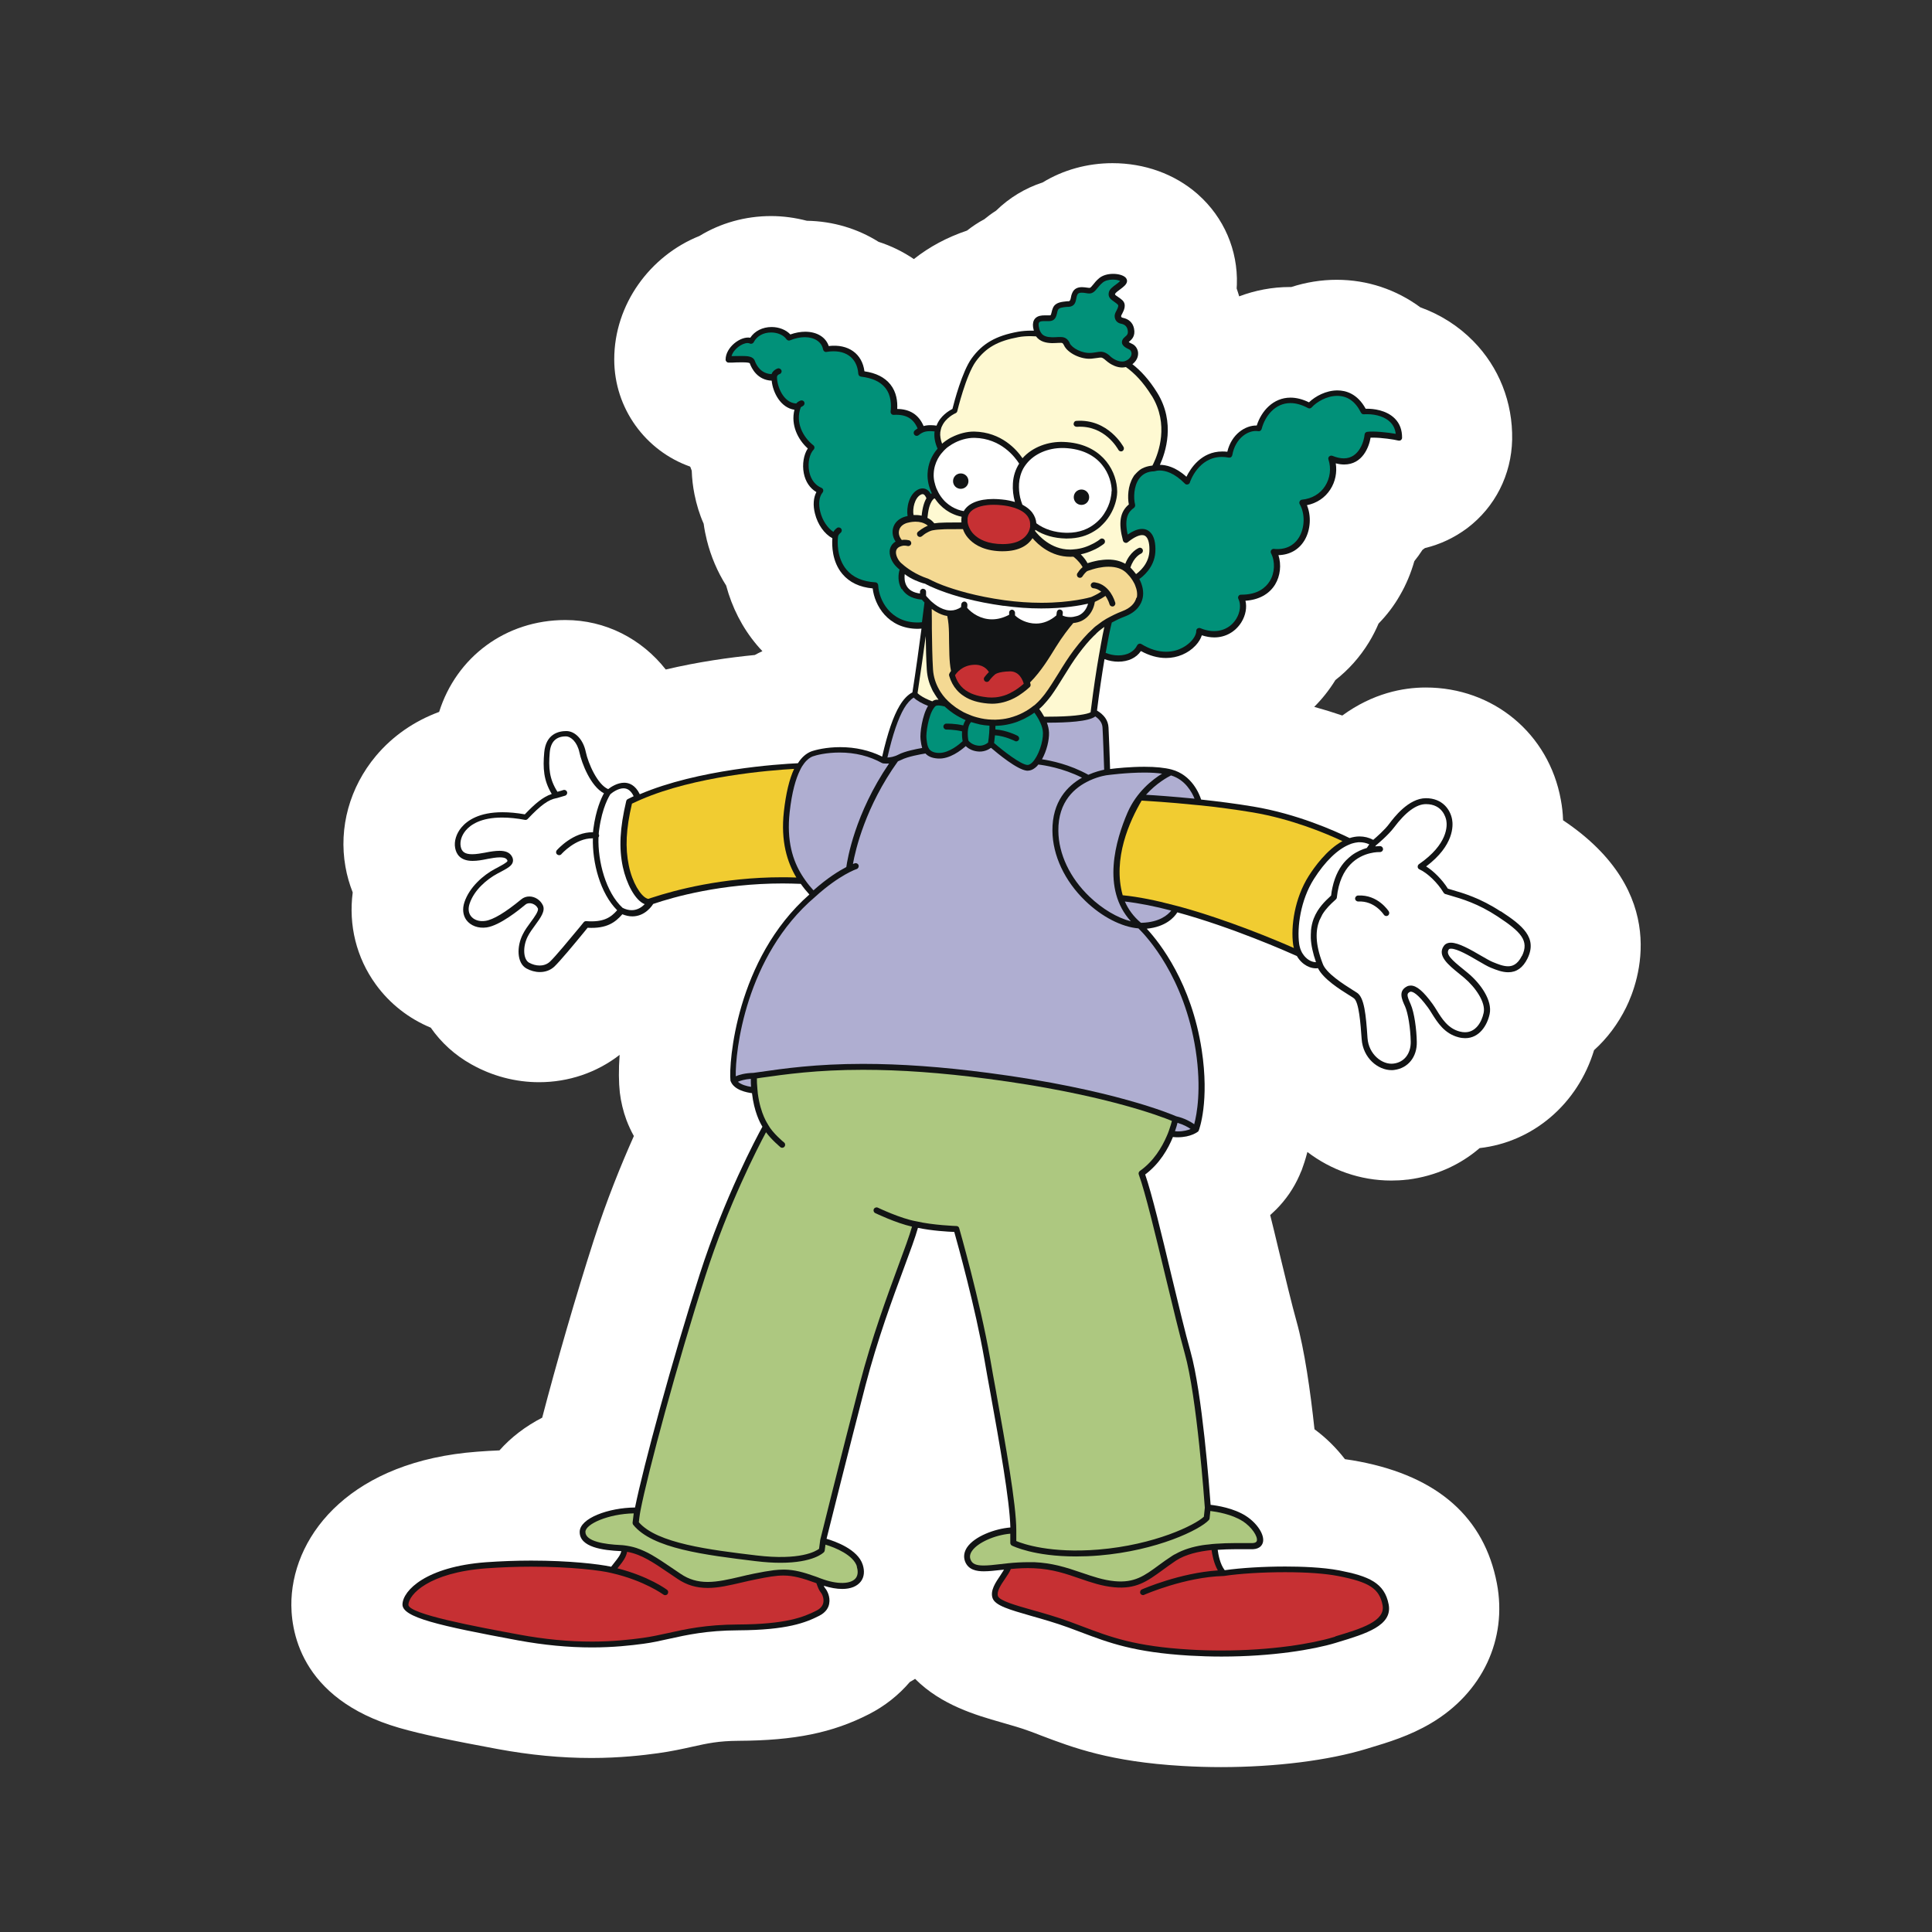
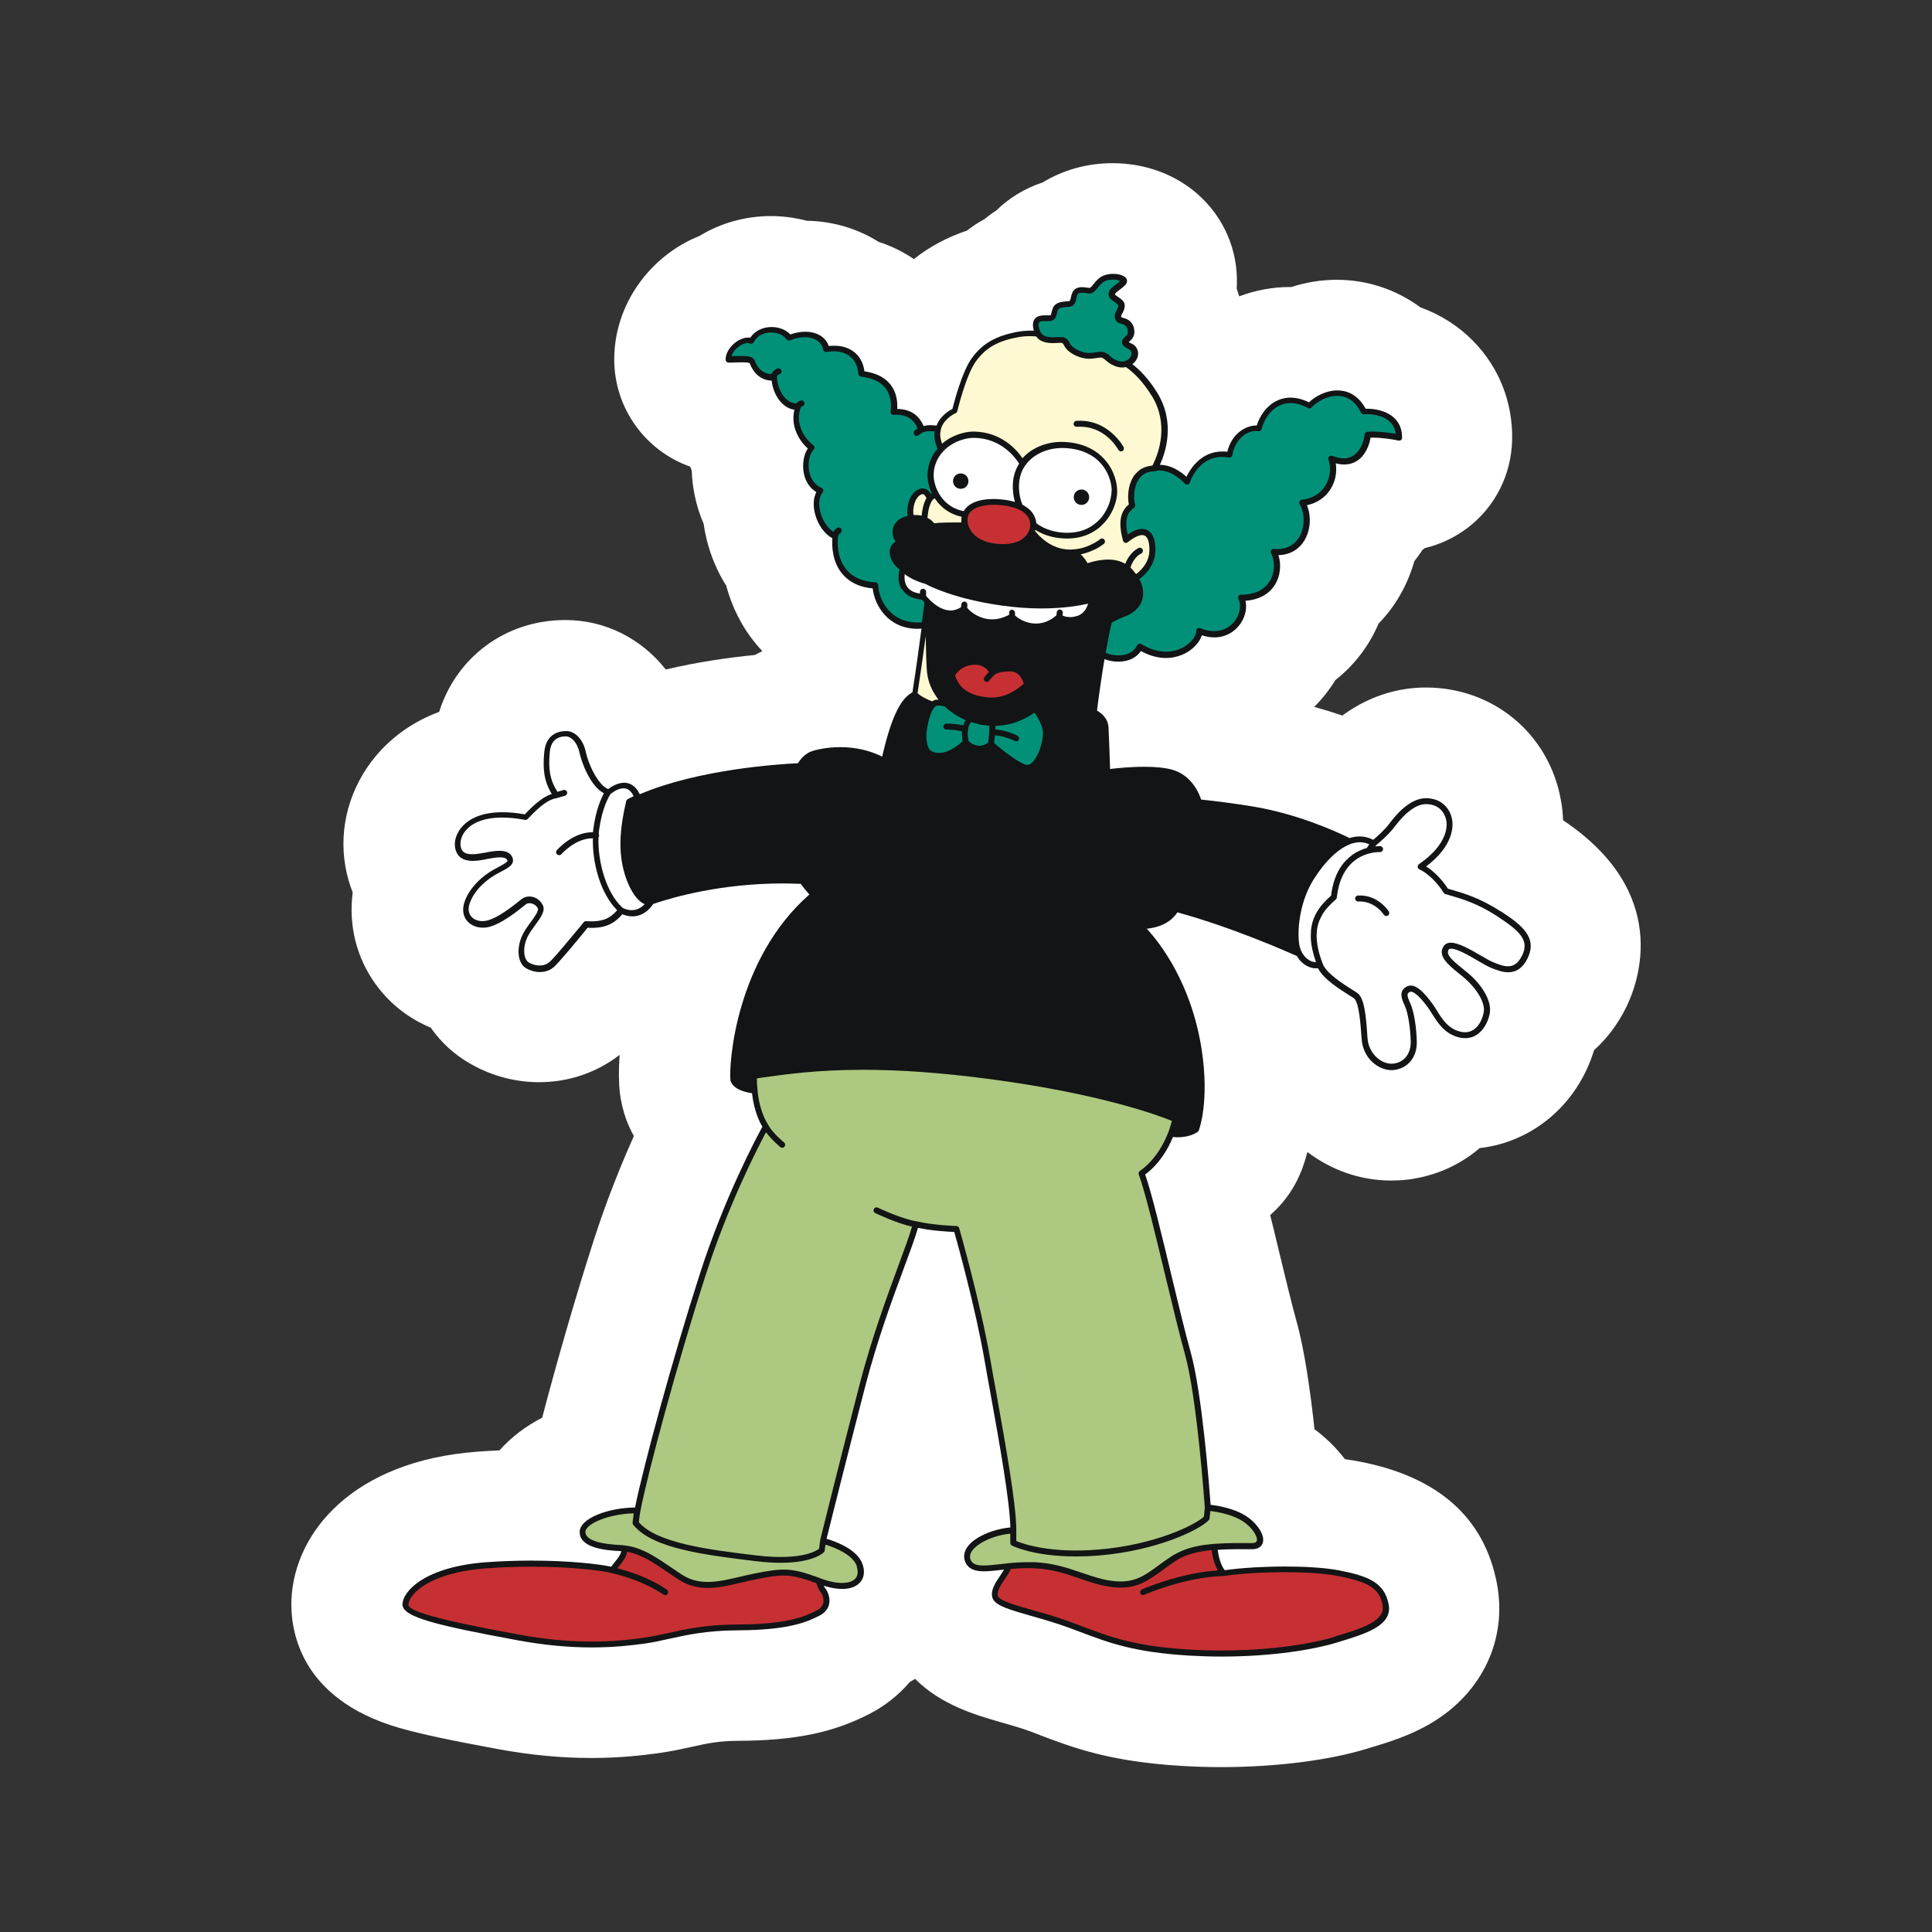
<svg xmlns="http://www.w3.org/2000/svg" id="Vrstva_1" viewBox="0 0 283.46 283.46">
  <rect x="0" y="0" width="283.46" height="283.46" fill="#333333" stroke="none" />
  <defs>
    <style>.cls-1{fill:#f4d993;}.cls-1,.cls-2,.cls-3,.cls-4,.cls-5,.cls-6,.cls-7,.cls-8,.cls-9,.cls-10{stroke-width:0px;}.cls-2{fill:#121415;}.cls-3{fill:#1e1e1c;}.cls-4{fill:#c63033;}.cls-5{fill:#afaed1;}.cls-6{fill:#adc880;}.cls-7{fill:#fff;}.cls-8{fill:#fef9d2;}.cls-9{fill:#f1cc31;}.cls-10{fill:#019179;}</style>
  </defs>
-   <path class="cls-3" d="m179.19,253.19c-1.79,0-3.58-.06-5.33-.16-9.65-.57-14.37-2.36-18.92-4.08-.6-.23-1.13-.43-1.7-.64-1.52-.56-3.19-1.03-4.68-1.46-3.21-.9-7.2-2.03-9.93-4.8-1.17-1.19-2.73-1.79-4.32-1.79-1.12,0-2.23.3-3.24.93-.17.11-.36.21-.54.31-.63.36-1.19.82-1.65,1.36-1.13,1.33-2.52,2.42-4.14,3.25-4.49,2.29-9.09,3.19-16.4,3.24-3.58.01-5.63.47-8.02,1-1.43.31-2.88.64-4.57.87-2,.27-5.12.64-8.93.64-4.11,0-8.26-.4-12.71-1.22-6.36-1.17-10.66-2.03-13.84-2.96-9.73-2.83-11.58-8.49-11.39-12.73.3-7.11,7.11-14.79,21.63-15.86,1.02-.07,2.03-.13,3.06-.17,1.65-.07,3.19-.8,4.29-2.05,1.2-1.35,2.72-2.51,4.51-3.44,1.53-.79,2.66-2.2,3.09-3.87,2.13-8.16,5-18.01,7.47-25.72,1.56-4.85,3.46-9.78,5.64-14.66.79-1.75.7-3.75-.23-5.43-.27-.5-.52-1.03-.72-1.56-.3-.79-.53-1.72-.62-2.56-.11-1.13-.13-2.71,0-4.41.17-2.39-1.07-4.67-3.19-5.8-.9-.49-1.89-.72-2.88-.72-1.32,0-2.63.43-3.72,1.27-2.32,1.79-5.11,2.73-8.1,2.73-2.42,0-4.82-.63-6.96-1.83-1.57-.89-2.91-2.09-3.95-3.58-.66-.94-1.57-1.67-2.63-2.12-2.2-.92-4.09-2.4-5.47-4.29-1.92-2.63-2.72-5.87-2.29-9.15.14-1.03,0-2.09-.39-3.06-.33-.82-.57-1.69-.73-2.58-.7-3.97.46-8.07,3.16-11.31,1.76-2.09,4.01-3.65,6.7-4.64,1.78-.64,3.13-2.09,3.71-3.88,1.76-5.61,6.76-9.23,12.73-9.23,3.85,0,7.49,1.8,9.95,4.94,1.17,1.49,2.95,2.32,4.78,2.32.46,0,.93-.06,1.4-.16,3.78-.89,7.9-1.56,12.25-1.99.82-.09,1.6-.33,2.32-.72.24-.14.5-.26.76-.39,1.78-.83,3.05-2.45,3.42-4.38.37-1.92-.21-3.91-1.56-5.33-.2-.21-.42-.44-.6-.67-1.53-1.82-2.63-3.95-3.26-6.34-.16-.6-.4-1.16-.73-1.69-.94-1.49-1.65-3.13-2.08-4.88-.14-.59-.26-1.17-.34-1.78-.07-.56-.23-1.1-.44-1.6-.43-.97-.74-2.02-.96-3.06-.16-.83-.26-1.66-.29-2.51-.03-.67-.16-1.35-.4-1.98l-.14-.37c-.2-.57-.49-1.12-.86-1.6,0-.01-.07-.1-.09-.11-.72-.94-1.72-1.67-2.83-2.08-4.22-1.5-7.06-5.51-7.06-9.98,0-5.38,3.48-10.38,8.66-12.45.31-.13.62-.27.9-.44,2.19-1.33,4.72-2.03,7.34-2.03,1.26,0,2.49.16,3.69.47.47.13.97.2,1.46.2,2.65.04,5.2.79,7.39,2.16.43.27.89.49,1.36.63,1.3.42,2.53,1.02,3.65,1.78,1.03.7,2.23,1.04,3.42,1.04,1.35,0,2.69-.44,3.79-1.33,1.72-1.37,3.66-2.42,5.94-3.18.66-.21,1.29-.56,1.83-.99.52-.42,1.07-.77,1.65-1.09.36-.19.69-.42,1-.67.34-.29.73-.56,1.12-.82.36-.23.69-.49.99-.79,1.25-1.22,2.79-2.15,4.47-2.71.44-.14.87-.34,1.27-.59,2.08-1.27,4.52-1.95,7.09-1.95,3.22,0,6.21,1.06,8.43,3.01,2.51,2.22,3.84,5.31,3.72,8.55v.34c-.07.84.04,1.7.34,2.51.09.24.17.5.24.76.47,1.63,1.62,2.99,3.13,3.75.84.42,1.78.63,2.71.63.74,0,1.47-.13,2.18-.4,1.69-.64,3.45-.97,5.25-.97h.21c.63,0,1.26-.1,1.86-.29,1.57-.5,3.19-.76,4.8-.76,3.15,0,6.14.97,8.63,2.83.47.36,1,.63,1.56.83,2.12.77,3.97,1.95,5.48,3.49,2.62,2.66,4.02,6.26,3.97,10.09-.07,3.26-1.59,6.27-4.18,8.25-1.16.87-2.53,1.52-3.95,1.86-.83.2-1.6.57-2.28,1.09l-.2.14c-.62.44-1.15,1-1.56,1.63-.27.42-.56.8-.86,1.19-.5.63-.87,1.36-1.09,2.13-.36,1.27-.87,2.51-1.53,3.64-.62,1.07-1.36,2.05-2.22,2.92-.53.54-.96,1.19-1.26,1.88-.29.67-.62,1.32-.99,1.93-.93,1.53-2.12,2.86-3.51,3.95-.56.44-1.03.97-1.42,1.57-.66,1.07-1.4,2-2.23,2.83-1.53,1.53-2.15,3.76-1.59,5.85s2.18,3.75,4.27,4.32c1.25.34,2.51.73,3.76,1.16.64.21,1.32.33,1.98.33,1.27,0,2.52-.4,3.58-1.16,2.69-1.96,5.61-2.95,8.67-2.95,6.91,0,12.6,4.71,13.83,11.45.13.7.2,1.42.23,2.1.07,1.96,1.07,3.76,2.71,4.85,11.08,7.39,9.28,15.53,7.21,19.73-.86,1.73-1.96,3.22-3.31,4.42-.83.74-1.43,1.69-1.76,2.76-1.69,5.53-6.26,9.49-11.65,10.11-1.22.14-2.36.63-3.28,1.43-2.03,1.75-4.57,2.85-7.31,3.21-.63.07-1.17.1-1.7.1-3.11,0-6.08-1.02-8.59-2.95-1.07-.83-2.38-1.26-3.69-1.26-.67,0-1.35.11-1.99.33-1.93.67-3.39,2.26-3.91,4.24-.24.93-.47,1.59-.62,1.99-.06.14-.13.31-.2.47-.54,1.22-1.27,2.29-2.2,3.22l-.26.24-.3.27c-1.7,1.49-2.43,3.81-1.9,6.01.37,1.53.77,3.21,1.2,5,1.05,4.34,2,8.35,2.71,10.84.9,3.18,1.75,8.3,2.45,14.82.19,1.69,1.06,3.22,2.42,4.22,1.26.93,2.35,2.02,3.28,3.22.97,1.27,2.42,2.12,4.02,2.33.64.09,1.26.19,1.85.3,11.9,2.29,14.42,8.53,15.27,13.03,1.1,5.71-1.43,10.99-6.79,14.14-2.49,1.46-5.18,2.28-7.79,3.06l-.3.09c-5.07,1.53-12.22,2.42-19.63,2.42v.07Z" />
  <path class="cls-7" d="m229.33,120.32c-.03-.99-.14-1.99-.33-2.99-1.76-9.69-9.91-16.46-19.81-16.46-3.35,0-7.76.84-12.25,4.11-1.29-.44-2.68-.87-4.12-1.27,1.16-1.16,2.19-2.45,3.08-3.89,0,0,0-.03.01-.03,1.95-1.52,3.62-3.39,4.95-5.57.53-.87,1-1.79,1.4-2.73,1.19-1.22,2.25-2.59,3.12-4.12.93-1.59,1.63-3.29,2.13-5.04.42-.53.82-1.07,1.19-1.65.13-.09.24-.19.37-.27,2.22-.53,4.34-1.53,6.21-2.93,4.08-3.09,6.47-7.82,6.58-12.98.1-5.48-1.93-10.62-5.71-14.46-2.18-2.22-4.82-3.89-7.76-4.95-3.51-2.59-7.74-4.04-12.27-4.04-2.25,0-4.49.36-6.66,1.06h-.21c-2.59,0-5.11.49-7.44,1.37-.11-.39-.24-.77-.37-1.16,0-.19.03-.37.03-.56.17-5.04-1.9-9.86-5.7-13.23-.04-.03-.09-.07-.11-.1-3.34-2.91-7.74-4.49-12.44-4.49-3.68,0-7.24.99-10.25,2.83-2.58.84-4.91,2.26-6.83,4.14-.63.4-1.2.82-1.73,1.26-.89.47-1.73,1.03-2.53,1.66-2.93.99-5.53,2.38-7.8,4.18-1.57-1.07-3.32-1.93-5.18-2.53-3.05-1.92-6.67-3.03-10.52-3.09-1.69-.44-3.46-.69-5.25-.69-3.79,0-7.42,1.03-10.51,2.92-7.23,2.89-12.5,10.02-12.5,18.11,0,7.24,4.64,13.43,11.11,15.72.03.03.04.06.07.09.06.17.13.34.19.52.04,1.16.17,2.32.4,3.46.3,1.5.74,2.95,1.35,4.32.11.82.27,1.62.47,2.43.6,2.39,1.56,4.64,2.83,6.64.86,3.21,2.36,6.17,4.48,8.69.27.33.56.64.84.94-.37.17-.76.36-1.12.56-3.66.36-8.29,1-13.06,2.13-3.55-4.51-8.85-7.26-14.73-7.26-8.78,0-15.99,5.45-18.52,13.48-3.65,1.35-6.8,3.52-9.26,6.44-3.87,4.61-5.5,10.54-4.49,16.26.23,1.33.6,2.59,1.07,3.79-.63,4.8.54,9.58,3.39,13.5,2.05,2.83,4.85,5.01,8.06,6.34,1.52,2.18,3.52,4.02,5.96,5.38,3.05,1.72,6.48,2.62,9.93,2.62,4.32,0,8.46-1.4,11.82-4.01-.16,2.19-.13,4.07.03,5.54.16,1.33.5,2.76.97,4.02.31.82.67,1.6,1.09,2.35-1.86,4.17-3.99,9.4-5.88,15.27-2.61,8.1-5.5,18.11-7.57,26.05-2.46,1.27-4.58,2.89-6.27,4.8-1.09.04-2.18.11-3.25.19-18.25,1.36-26.84,11.85-27.27,21.69-.17,4.22,1.02,14.53,15.78,18.82,3.42.99,7.87,1.89,14.43,3.11,4.82.89,9.35,1.32,13.81,1.32,4.19,0,7.59-.4,9.76-.7,1.95-.27,3.59-.63,5.07-.96,2.2-.49,3.81-.84,6.73-.86,8.25-.04,13.79-1.17,19.12-3.89,2.36-1.2,4.39-2.82,6.03-4.74.26-.14.52-.3.77-.46,3.87,3.89,9.05,5.35,12.6,6.37,1.45.42,2.93.83,4.24,1.32.54.2,1.06.39,1.63.62,4.75,1.8,10.15,3.85,20.73,4.47,1.88.11,3.78.17,5.68.17,7.97,0,15.76-.97,21.39-2.69l.29-.09c2.81-.84,6-1.8,9.12-3.65,7.54-4.45,11.25-12.33,9.68-20.54-1.85-9.63-8.62-15.63-20.11-17.85-.69-.13-1.42-.26-2.18-.36-1.25-1.62-2.73-3.11-4.47-4.39-.6-5.61-1.47-11.67-2.63-15.82-.67-2.39-1.62-6.33-2.65-10.59-.43-1.8-.83-3.48-1.22-5.02.16-.13.3-.27.46-.42.13-.13.26-.24.39-.37,1.46-1.46,2.62-3.15,3.45-5.04.11-.26.21-.52.33-.77.23-.62.53-1.5.83-2.65,3.45,2.63,7.72,4.19,12.3,4.19.77,0,1.55-.04,2.3-.13.06,0,.11,0,.16-.01,4.05-.52,7.66-2.16,10.51-4.62,7.84-.89,14.39-6.47,16.79-14.37,1.89-1.7,3.49-3.81,4.71-6.28,1.85-3.76,6.63-16.85-9.29-27.47h.04Z" />
  <path class="cls-2" d="m220.17,133.72c-2.98-1.95-5.41-2.66-7.2-3.18-.19-.06-.37-.11-.54-.16-.82-1.3-2.05-2.55-3.19-3.26,4.12-3.09,3.97-6.03,3.81-6.89-.26-1.45-1.42-3.12-3.84-3.12-2.56,0-4.71,2.86-5.41,3.79-.64.86-1.82,1.89-2.32,2.32-.64-.34-1.32-.5-2.02-.5-.49,0-.97.09-1.45.24-2.09-1.03-7.7-3.55-14.11-4.62-2.61-.44-5.27-.77-7.67-1.03-.26-.8-1.35-3.61-4.34-4.41-.99-.26-2.32-.4-3.97-.4-2.08,0-4.14.21-5.05.33-.04-1.35-.17-5.08-.23-6.1-.06-1.03-.62-1.83-1.69-2.48.33-2.65.72-5.28,1.1-7.54.66.24,1.35.37,2.02.37,1.46,0,2.65-.56,3.32-1.56,1.23.67,2.46,1.02,3.68,1.02,1.67,0,3.25-.67,4.34-1.83.46-.49.77-1.02.92-1.5.63.2,1.23.31,1.83.31h0c1.65,0,3.09-.82,3.97-2.22.63-1.02.84-2.19.6-3.16,1.95-.13,3.48-.96,4.35-2.38.77-1.26.94-2.91.49-4.31,1.67-.04,3.03-.82,3.85-2.22.87-1.5.99-3.52.33-5.11,1.46-.3,2.66-1.1,3.44-2.32.73-1.13,1-2.51.79-3.82.43.11.84.17,1.23.17,2.69,0,3.65-2.56,3.88-3.94h.37c1.25,0,3.03.26,3.71.43.13.03.27,0,.37-.07.1-.09.17-.2.17-.34.01-1.13-.33-2.08-1.05-2.81-1.29-1.3-3.26-1.45-4.05-1.45h-.24c-1.22-2.22-2.91-2.69-4.15-2.69-1.65,0-3.22.84-4.17,1.75-.93-.46-1.85-.69-2.71-.69-2.56,0-4.29,2-4.95,4.09-1.67-.04-3.71,1.27-4.32,3.85-.24-.03-.5-.04-.73-.04-3.11,0-4.68,2.52-5.27,3.71-1.59-1.45-3.02-1.75-3.89-1.75.8-1.75,2.33-6.18-.4-10.59-1.2-1.93-2.43-3.24-3.64-4.18.03-.03.07-.04.1-.07.74-.64.77-1.33.73-1.69-.07-.53-.4-.99-.83-1.2-.11-.06-.42-.19-.53-.29.03-.03.07-.07.11-.1.31-.27.9-.76.66-1.89-.17-.83-.76-1.39-1.63-1.56-.21-.04-.26-.13-.26-.27,0-.06.1-.24.17-.36.24-.47.69-1.35-.03-1.99-.23-.2-.46-.36-.63-.47-.43-.29-.43-.31-.39-.44.06-.14.47-.46.73-.64.53-.4.99-.74,1.02-1.22,0-.21-.09-.4-.26-.56-.36-.31-1.03-.5-1.78-.5-.83,0-1.57.23-2.06.64-.39.33-.66.66-.87.93-.24.3-.4.49-.54.49-.11,0-.23-.03-.37-.04-.23-.03-.49-.07-.74-.07-.67,0-1.13.26-1.37.74-.17.33-.23.64-.27.89q-.09.43-.3.44h-.23c-.8.09-1.72.14-2.08.97-.1.23-.16.44-.2.64-.11.46-.13.46-.3.46h-.73c-.42,0-1.02.04-1.4.47-.26.3-.36.73-.29,1.26.03.19.07.36.11.52-.13,0-.26-.01-.39-.01-.69,0-1.33.06-1.92.16-3.25.59-5.22,1.72-6.81,3.91-1.39,1.92-2.56,6.38-2.82,7.42-.5.26-1.78,1-2.32,2.42v.03c-.27-.04-.57-.07-.89-.07-.37,0-.72.04-1.02.13-.7-1.65-2-2.49-3.87-2.51.06-1.09-.1-2.46-1-3.59-.82-1.03-2.1-1.69-3.81-1.93-.33-2.58-2.36-4.05-5.24-3.71-.43-1.3-1.73-2.1-3.45-2.1-.7,0-1.45.14-2.18.4-.62-.67-1.65-1.09-2.75-1.09-1.33,0-2.49.59-3.13,1.57-1.45-.26-3.62,1.42-3.62,3.21,0,.24.2.44.44.44.42,0,.82,0,1.19-.03.31,0,.6-.01.86-.01.84,0,1.02.1,1.05.13.27.76,1.13,2.48,3.22,2.56.17,1.76,1.33,3.98,3.34,4.27-.56,2.23.5,4.37,1.96,5.68-.6.89-.84,2.32-.59,3.62.24,1.25.9,2.22,1.85,2.78-.44.83-.52,1.95-.21,3.15.4,1.62,1.39,2.99,2.55,3.62-.07,1.04-.06,3.42,1.47,5.24,1.03,1.23,2.53,1.95,4.45,2.12.27,2.43,2.2,5.93,6.63,5.93h0c.17,0,.34-.03.53-.03-.34,2.59-.8,6-1.33,9.35-.7.37-1.32,1.02-1.88,1.96-.93,1.55-1.76,3.99-2.56,7.47-1.85-.92-3.92-1.39-6.16-1.39-2.02,0-3.62.4-4.25.63-.74.29-1.4.86-1.95,1.73-2.86.13-14.64.9-23.2,4.55-.66-1.37-1.59-1.69-2.29-1.69-1.02,0-1.95.63-2.35.94-1.57-.66-2.93-3.78-3.28-5.44-.37-1.82-1.56-3.08-2.86-3.08-1.1,0-2.99.4-3.24,3.12-.21,2.33-.1,4.12,1.1,6.11-1.29.43-2.48,1.45-3.95,2.99-1.17-.21-2.28-.31-3.28-.31-3.42,0-5.15,1.2-6.01,2.22-.76.9-1.12,2.05-.93,3.03.16.86.72,1.89,2.56,1.89.7,0,1.42-.13,2.05-.26l.14-.03c.6-.11,1.27-.23,1.82-.23.82,0,.97.26,1.03.34s.09.16.07.2c-.06.21-.8.6-1.57,1.02l-.27.14c-1.67.89-3.74,2.65-4.48,4.91-.31.96-.21,1.88.29,2.58.62.84,1.75,1.27,2.99,1.09,1.96-.3,4.77-2.59,5.7-3.36.53-.43,1.49-.1,1.8.56.17.36-.5,1.29-1.05,2.03-.42.57-.86,1.17-1.16,1.79-.9,1.76-.9,4.19.53,5,.62.34,1.3.53,1.98.53.82,0,1.53-.27,2.09-.77.84-.79,2.96-3.34,4.49-5.21l.42-.52c2.85.16,4.08-.82,5.1-1.98.5.2.99.31,1.46.31,1.85,0,2.88-1.52,3.06-1.82,2.98-1.02,10.02-3.01,19.01-3.01.89,0,1.78.03,2.65.06.42.59.84,1.1,1.26,1.56-10.79,9.48-11.84,24.82-11.58,27.28,0,.04,0,.07.03.11.5,1.33,2.43,1.67,3.13,1.76.31,2.72,1.17,4.34,1.53,4.92-.84,1.53-5.57,10.36-9.2,21.66-4.05,12.58-8.27,28.2-9.49,34.21-3.85.03-8.12,1.56-8.12,3.59,0,2.26,3.44,2.69,6.01,2.81h.1c-.13.57-.52,1.06-.99,1.65-.17.2-.34.42-.5.64-1.79-.39-6.1-.9-11.74-.9-2.23,0-4.47.09-6.63.24-8.76.66-12.17,4.12-12.25,6.16-.09,1.93,5.37,3.15,16.93,5.3,3.84.7,7.39,1.04,10.88,1.04,3.15,0,5.7-.29,7.56-.54,1.29-.17,2.48-.44,3.74-.72,2.59-.57,5.51-1.23,10.16-1.25,7.16-.04,9.88-1.12,11.87-2.13,1.05-.53,1.39-1.27,1.47-1.8.19-1-.33-1.95-.6-2.25-.06-.06-.13-.19-.2-.36.99.31,1.89.47,2.71.47,1.26,0,2.2-.39,2.75-1.12.47-.64.56-1.49.26-2.43-.72-2.28-4.09-3.45-5.31-3.81.56-2.23,3.24-12.98,5.71-22.5,1.75-6.71,3.99-12.78,5.64-17.22.92-2.48,1.66-4.47,2.06-5.9,2.02.43,4.45.57,5.33.6.5,1.78,3.08,11.04,4.42,18.71.27,1.57.57,3.25.89,4.97,1.33,7.37,2.82,15.7,2.92,19.68-2.32.19-5.28,1.32-6.36,2.93-.44.67-.54,1.37-.29,2.05.49,1.27,1.73,1.45,2.76,1.45.73,0,1.56-.09,2.52-.2.14-.01.29-.03.44-.04-.16.26-.34.54-.53.83-.72,1.06-1.53,2.25-1.15,3.35.39,1.1,2.49,1.69,5.68,2.61,1.67.47,3.58,1.02,5.45,1.7.62.23,1.2.46,1.79.67,4.21,1.59,7.83,2.96,15.95,3.45,1.56.09,3.15.14,4.72.14,7.46,0,13.51-1.03,16.69-1.99l.29-.09c4.19-1.26,8.15-2.46,7.54-5.58-.6-3.15-2.91-4.14-7.24-4.98-2.46-.47-5.67-.57-7.93-.57-3.21,0-6.5.2-8.88.54-.69-.89-.94-2.29-1.03-2.99.87-.06,1.75-.09,2.55-.09h2.63c1.05-.06,1.35-.64,1.45-.99.29-1.07-.79-2.78-2.46-3.87-1.8-1.17-4.27-1.55-5.21-1.65-.19-2.52-1.23-16.39-2.95-22.49-.77-2.73-1.76-6.86-2.81-11.22-1.4-5.87-2.86-11.94-3.84-14.76,2.13-1.59,3.38-3.79,4.07-5.5.24.03.47.04.7.04,1.96,0,2.93-.8,2.98-.83h.01s.07-.1.1-.16h0c.07-.17,1.59-4.28.43-11.85-1.5-9.76-6.11-15.65-8.06-17.76,2.78-.27,4.02-1.65,4.49-2.4,8.06,2.2,16.18,5.8,17.54,6.41.74,1.3,2.05,1.93,3.09,1.78.79,1.6,3.24,3.13,4.6,3.98.27.17.5.31.66.43.77.53.99,3.81,1.15,5.98.19,2.82,2.42,4.57,4.38,4.57.14,0,.27,0,.42-.03,2-.26,3.34-1.9,3.29-4.11-.03-1.83-.36-4.31-.9-5.53-.6-1.33-.57-1.56-.13-1.8.04-.03.1-.04.16-.04.3,0,1.02.3,2.49,2.3.2.27.39.57.59.9.83,1.32,1.85,2.96,3.92,3.49.33.09.66.13.97.13,2.1,0,3.25-1.92,3.59-3.55.42-1.96-1.29-4.42-3.16-5.98-.24-.2-.49-.4-.73-.6-1.65-1.33-2.61-2.19-2.1-2.89.01-.03.07-.11.33-.11.9,0,2.68,1.03,3.97,1.79.73.43,1.37.8,1.83.99l.1.04c.74.3,1.6.64,2.49.64,1.22,0,2.16-.67,2.82-2.02,1.5-3.06-.77-4.87-3.89-6.91l-.06-.04Z" />
-   <path class="cls-5" d="m175.22,164.95c-.52-.37-1.42-.89-2.65-1.17-.59-.26-9.36-3.99-27.58-6.37-6.8-.89-12.83-1.32-18.39-1.32-6.87,0-11.64.69-15.13,1.19l-.93.13c-1.23.03-2.08.27-2.59.5-.09-3.52,1.39-17.61,11.65-26.33h0c3.54-3.22,6.06-4.07,6.08-4.07.23-.07.36-.33.29-.56-.07-.23-.31-.36-.54-.29-.01,0-.11.04-.29.1.37-2.06,1.83-8.42,6.6-15.06.16-.06.31-.13.49-.21.94-.49,2.85-.83,3.55-.94.36.4.93.69,1.86.74,1.7.1,3.35-1.2,4.05-1.82.31.29.84.66,1.65.77.93.14,1.66-.23,2.06-.52.96.82,3.84,3.21,5.25,3.35h.13c.47,0,.94-.23,1.39-.69.06-.06.11-.14.17-.21.79.09,3.58.5,6.41,1.93-2.12,1.2-4.38,3.48-4.34,7.79.03,3.61,1.79,7.36,4.82,10.28,2.43,2.35,5.35,3.84,7.8,4.04,1.27,1.25,6.74,7.14,8.4,17.89.87,5.71.16,9.43-.21,10.81v.03Zm-7.83-29.56h.16c2.58-.09,3.79-1.15,4.29-1.79-2.35-.62-4.68-1.09-6.8-1.33.5,1.15,1.26,2.2,2.35,3.12Zm-32.09-25.64c-.11-.36-.17-.74-.21-1.06l-.03-.24c-.11-.83.24-3.49,1.1-4.88-.9-.36-1.63-.76-2.1-1.22-.5.31-.96.82-1.4,1.55-.87,1.47-1.69,3.85-2.46,7.24.4-.01.99-.1,1.62-.43.93-.49,2.61-.82,3.49-.97h0Zm24.41,3.91c.96-.42,1.82-.63,2.29-.73-.04-1.23-.17-5.15-.24-6.17-.03-.46-.2-1.06-1.06-1.65-.94.76-4.24.92-6.84.92h-.26c.17.46.29.94.31,1.45.04,1.1-.34,2.69-1.03,3.92,1.27.19,4.05.74,6.81,2.28h.01Zm12.68,52.31c.13,0,.26.03.39.03.89,0,1.52-.19,1.9-.36-.4-.29-1.05-.64-1.92-.9-.07.3-.19.72-.37,1.23h0Zm-4.24-49.36c1.3.07,3.92.26,7.11.57-.37-.92-1.35-2.78-3.45-3.41-.49.24-2.15,1.15-3.66,2.83Zm-59.88,42.11c.49.43,1.33.66,1.92.74-.03-.37-.03-.76-.03-1.17-.89.06-1.52.26-1.88.42h-.01Zm51.56-44.18c-2.08.96-4.6,3.01-4.55,7.37.03,3.38,1.69,6.9,4.57,9.65,1.88,1.8,4.09,3.11,6.07,3.61-4.34-4.74-2.23-11.91-.49-15.95,1.32-3.03,3.66-4.85,5.07-5.71-.73-.1-1.57-.16-2.56-.16-2.71,0-5.38.37-5.41.37h0c-.11,0-1.25.16-2.58.76-.03.01-.06.03-.09.04h-.03Zm-41.91,14.27c.09.13.17.26.27.39.37.53.77,1,1.16,1.43,2.06-1.83,3.75-2.86,4.82-3.42.16-1.13,1.25-7.82,6.27-15.19-.16.01-.3.01-.42.01-.27,0-.43-.03-.46-.03-.04,0-.07-.03-.1-.04h-.04c-1.85-1.03-3.95-1.55-6.24-1.55-1.9,0-3.41.37-3.95.57-.34.13-.8.43-1.26,1.04-.1.13-.2.27-.3.43-.1.17-.21.37-.31.59-.6,1.22-1.17,3.13-1.5,6.11-.47,4.22.46,7.11,1.78,9.23.09.14.17.27.27.42h.01Z" />
  <path class="cls-8" d="m135.93,73.12c-.09-.23-.29-.62-.56-.62-.09,0-.2.03-.31.1-.86.47-1.2,2.02-1.03,2.96.42-.01.82.01,1.19.1.13-1.25.4-2.05.7-2.55h.01Z" />
  <path class="cls-8" d="m168.97,58.06c-1.26-2.03-2.53-3.32-3.78-4.21-.17.04-.36.07-.54.07-.77,0-1.63-.37-2.35-1-.47-.42-.63-.46-.8-.46-.14,0-.3.03-.52.06-.21.03-.47.07-.8.1-1.57.16-3.55-.82-4.07-1.95-.17-.37-.27-.37-.49-.37-.11,0-.24,0-.39.01-.21.01-.47.03-.76.03h-.19c-.74-.03-1.67-.17-2.28-.99-.27-.01-.53-.03-.8-.03-.64,0-1.23.04-1.76.14-3.05.56-4.8,1.55-6.26,3.56-1.45,1.99-2.72,7.26-2.73,7.31-.03.14-.13.24-.26.3-.01,0-1.43.62-1.99,1.92-.01.04-.04.07-.06.11-.04.1-.06.2-.09.31-.04.14-.07.29-.09.43-.06.53.04,1.1.26,1.7.17-.14.34-.29.53-.42.14-.1.29-.2.44-.29.14-.09.29-.17.44-.24,1.07-.54,2.22-.83,3.22-.83h.11c3.97.09,6.2,2.65,7.06,3.91,1.47-1.66,3.81-2.48,6.03-2.39,5.41.2,7.59,3.94,7.83,6.7.01.19.03.36.03.53v.17c0,.26-.04.53-.09.83-.19,1.04-.67,2.29-1.62,3.42-.23.27-.5.54-.8.82-.14.13-.3.24-.46.36-.14.1-.3.2-.46.3-.97.6-2.25,1.04-3.91,1.04h-.2c-1.72-.04-3.22-.47-4.47-1.27,0,.04-.03.1-.04.16.46.6,2.29,2.73,5.11,2.73.19,0,.37,0,.56-.03h0c1.15-.07,2.13-.46,2.83-.83.17-.09.33-.17.46-.26.2-.11.34-.21.44-.29.09-.06.14-.1.14-.11.19-.16.47-.13.62.06.16.19.13.46-.06.62-.03.03-.3.24-.76.52-.13.07-.29.16-.44.24-.14.07-.3.14-.46.21-.5.23-1.07.43-1.73.57.5.5.82.97.99,1.3.17-.06.42-.13.69-.2.14-.04.29-.07.46-.11.14-.03.29-.06.43-.09.44-.07.93-.13,1.45-.13.97,0,1.8.21,2.51.62.69-1.79,1.93-2.3,1.99-2.33.23-.09.49.03.57.26s-.03.47-.24.57c-.06.03-1.06.47-1.57,2.06.03.03.06.04.07.06.29.29.53.59.76.89.34-.24,1.83-1.39,1.95-3.26.06-1.03-.11-1.85-.47-2.22-.16-.17-.34-.24-.6-.24-.36,0-1.03.19-2.09,1.04-.11.1-.27.13-.42.07-.14-.04-.24-.16-.29-.3-.7-2.61-.44-4.22.86-5.31-.2-1.04-.16-2.72.64-4.02.06-.1.11-.2.19-.29.09-.1.17-.19.27-.29.26-.27.54-.52.87-.69.42-.21.87-.34,1.39-.4.03,0,.07-.01.1-.01.04-.09.1-.2.17-.34.7-1.46,2.32-5.71-.27-9.91l-.04-.03Zm-4.29,8.13s-.13.04-.2.04c-.16,0-.31-.09-.39-.23-.09-.14-1.98-3.66-6.1-3.38-.24.01-.46-.16-.47-.4-.01-.24.16-.46.4-.47,4.7-.33,6.91,3.81,6.93,3.84.11.21.03.49-.19.59h.01Z" />
  <path class="cls-8" d="m141.08,75.81c-.52-.1-1-.27-1.47-.5-.14-.07-.29-.14-.42-.23-.14-.09-.29-.17-.42-.27-.3-.21-.6-.47-.86-.74-.29-.29-.53-.62-.76-.94h-.03c-.06,0-.16.07-.26.19-.11.13-.24.33-.36.62-.13.31-.26.74-.34,1.33-.03.21-.06.46-.09.72,0,0,.03,0,.04.01.13.07.26.14.39.23.13.09.24.19.34.29.09.09.17.17.24.26.39-.06.9-.1,1.55-.11.14,0,.29,0,.43-.01h.44c.47,0,.99-.01,1.55-.01h.01c-.01-.21-.03-.42,0-.63,0-.06.03-.11.03-.17h-.03Z" />
-   <path class="cls-8" d="m160.85,92.96c-.13.11-.26.23-.39.36-.74.73-1.45,1.59-2.22,2.62-.77,1.03-1.49,2.19-2.18,3.31-.63,1.02-1.23,1.99-1.86,2.86-.1.13-.19.26-.29.37-.1.13-.2.26-.3.37-.36.43-.73.83-1.13,1.17.23.3.47.69.72,1.13h.64c3.26,0,5.11-.26,5.91-.53.1-.03.19-.07.26-.11,0-.09.01-.16.03-.24.01-.16.04-.3.06-.46.34-2.75.74-5.4,1.13-7.63.04-.24.09-.49.13-.72.06-.33.11-.64.17-.96.17-.96.34-1.8.5-2.52-.27.19-.53.39-.79.6-.13.11-.26.24-.4.36h0Z" />
  <path class="cls-8" d="m136.97,101.57c-.09-.14-.16-.29-.23-.44-.42-.86-.69-1.8-.76-2.85-.09-1.45-.13-3.19-.16-4.95-.31,2.3-.7,5.08-1.12,7.84-.03.16-.04.31-.07.47v.07c.1.1.23.2.37.3.44.31,1.05.62,1.78.89.2-.14.4-.23.62-.24h.3c-.16-.2-.31-.42-.44-.63-.1-.14-.19-.3-.26-.44h-.03Z" />
  <path class="cls-10" d="m204.75,63.65c-1.16-.21-3.22-.43-4.17-.29-.2.03-.36.2-.37.4-.07.9-.77,3.49-3.05,3.49-.5,0-1.07-.13-1.67-.37-.16-.06-.34-.03-.47.09-.13.11-.17.3-.11.46.43,1.29.24,2.73-.49,3.88-.73,1.15-1.95,1.86-3.39,2-.14.01-.27.1-.34.24-.07.13-.07.29,0,.42.79,1.37.76,3.39-.06,4.8-.47.82-1.42,1.79-3.22,1.79h0c-.16,0-.33,0-.5-.03-.17-.01-.31.06-.4.19s-.1.3-.03.44c.64,1.25.56,2.91-.19,4.11-.56.9-1.72,1.98-4.12,1.98h-.09c-.16,0-.29.07-.37.2s-.09.29-.01.43c.4.8.27,1.96-.33,2.93-1.05,1.69-3.09,2.26-5.24,1.36-.14-.06-.3-.04-.43.04s-.19.23-.19.39c.01.29-.17.86-.74,1.47-.44.47-1.67,1.55-3.69,1.55-1.17,0-2.39-.37-3.61-1.12-.1-.06-.23-.09-.36-.04-.11.03-.21.11-.27.23-.46.93-1.46,1.47-2.76,1.47-.62,0-1.27-.13-1.86-.37.33-1.88.64-3.44.9-4.45.57-.31,1.2-.62,1.92-.89,1.83-.7,2.43-1.86,2.61-2.71.19-.87,0-1.85-.49-2.79.4-.27,2.2-1.62,2.35-3.95.07-1.29-.17-2.32-.72-2.88-.73-.77-1.9-.69-3.34.31-.53-2.46.11-3.34.92-3.92.14-.11.21-.3.17-.47-.24-.92-.23-2.72.62-3.85.5-.67,1.25-1.03,2.19-1.04.03,0,.06-.01.09-.03h.06s.24-.09.64-.09c.83,0,2.15.34,3.71,1.93.1.11.26.16.42.11.14-.03.27-.14.31-.29.04-.16,1.27-3.74,4.7-3.74.31,0,.66.03,1,.1.11.01.23,0,.33-.07s.16-.17.19-.29c.44-2.51,2.36-3.75,3.81-3.52.23.04.44-.1.5-.33.49-1.89,1.98-3.79,4.21-3.79.82,0,1.67.24,2.59.73.17.1.4.06.53-.09.74-.82,2.23-1.7,3.75-1.7s2.68.83,3.49,2.46c.09.16.23.26.43.24.16,0,.31-.01.47-.01,1.42,0,2.69.44,3.42,1.19.43.44.69.99.77,1.63v.04Zm-72.49,22.75c-.59-1.02-.47-2.18-.27-2.83-.17-.14-.33-.27-.44-.39-.66-.62-1.2-1.72-.97-2.65.09-.34.3-.77.82-1.07-.39-.57-.53-1.27-.39-1.9.19-.84.82-1.47,1.78-1.76.13-.04.24-.06.37-.09-.2-1.23.21-3.16,1.47-3.85.26-.14.5-.2.74-.2.57,0,.96.39,1.2.8.06-.03.1-.06.14-.09-.43-.9-.66-1.88-.62-2.86.06-1.49.63-2.72,1.47-3.68-.4-.9-.54-1.75-.44-2.53-.21-.03-.43-.04-.67-.04-.44,0-.8.07-1.07.2h0c-.31.14-.6.39-.6.39-.09.07-.19.1-.29.1-.13,0-.24-.06-.33-.16-.16-.19-.13-.46.04-.62,0,0,.19-.16.43-.31-.62-1.47-1.72-2.1-3.51-1.99-.14,0-.26-.04-.34-.14s-.13-.23-.11-.36c.11-.97.09-2.36-.77-3.45-.73-.92-1.93-1.47-3.58-1.66-.21-.03-.37-.2-.39-.42-.16-2.4-1.98-3.66-4.65-3.21-.11.03-.23,0-.33-.07s-.16-.17-.19-.29c-.19-1.09-1.25-1.8-2.68-1.8-.69,0-1.42.16-2.16.46-.19.09-.42,0-.53-.16-.42-.6-1.29-.99-2.25-.99-1.15,0-2.09.53-2.55,1.42-.11.21-.37.3-.57.2-.09-.04-.2-.07-.33-.07-.8,0-2.06.87-2.36,1.92.23,0,.44,0,.66-.01.31,0,.62-.01.89-.01.82,0,1.63.06,1.86.7.26.73.94,1.9,2.46,1.96.17-.47.62-.74.9-.83.23-.07.47.06.56.29.07.23-.06.47-.29.54-.04.01-.37.14-.37.44,0,1.36.94,3.78,2.82,3.87.21-.26.53-.39.62-.42.23-.09.49.01.57.24.09.23-.03.47-.24.57-.11.04-.26.14-.29.2h0c-.82,2.19.34,4.35,1.85,5.54.1.07.16.2.17.31,0,.13-.04.24-.13.34-.52.52-.92,1.82-.64,3.21.13.66.53,1.85,1.79,2.38.13.06.23.16.26.3.03.13,0,.27-.09.39-.52.63-.63,1.66-.34,2.82.31,1.27,1.06,2.39,1.92,2.95.2-.33.49-.54.53-.57.2-.14.47-.09.62.11s.09.47-.1.62c-.09.06-.33.29-.36.52h0c-.09.7-.23,3.12,1.25,4.88.93,1.12,2.35,1.73,4.22,1.85.23,0,.4.2.42.42.09,2.12,1.73,5.47,5.78,5.47h0c.2,0,.43-.01.64-.04.16-1.27.29-2.28.37-2.89-.14-.14-.27-.29-.39-.43-1.73-.13-2.53-.92-2.92-1.57l-.07.03Zm11.44,19.87c-.4-.09-.8-.2-1.22-.33-.64.67-.52,2.12-.39,2.73.11.14.53.6,1.35.72.74.11,1.32-.26,1.53-.44.06-.36.13-.93.17-1.49v-.1c.03-.31.03-.63.03-.89-.49-.03-.97-.09-1.47-.19h0Zm-4.67-2.25c-.14-.11-.29-.23-.42-.36-.42-.11-.83-.19-1.15-.14-.04,0-.07.01-.11.03-.13.06-.23.17-.31.29,0,.01-.03.04-.04.06-.79,1.07-1.17,3.74-1.07,4.44l.03.26c.06.47.11.9.34,1.25.01.01.03.03.04.06.23.3.62.52,1.33.56h.13c1.46,0,2.95-1.27,3.44-1.72-.06-.3-.13-.86-.09-1.45-1.15-.27-2.29-.26-2.3-.26h0c-.24,0-.43-.19-.44-.43,0-.24.19-.44.43-.44.06,0,1.25-.03,2.48.26.09-.27.19-.54.36-.77-.59-.26-1.17-.57-1.72-.93-.3-.2-.59-.42-.86-.64l-.06-.04Zm13.38,1.55c-.09-.16-.17-.3-.26-.44-.13-.21-.26-.4-.39-.57-.27.19-.53.37-.82.53-.24.14-.5.27-.74.4-.3.14-.6.27-.9.39-1.05.39-2.15.59-3.26.62v.52c1.65.11,3.18.89,3.25.93.21.11.3.37.19.59-.07.14-.23.23-.39.23-.07,0-.14-.01-.2-.06-.01,0-1.43-.73-2.91-.83-.04.46-.1.87-.13,1.13,1.45,1.26,3.89,3.12,4.85,3.22h.06c.29,0,.56-.23.74-.42.84-.87,1.56-2.92,1.52-4.29-.01-.5-.17-1.02-.39-1.49-.07-.16-.14-.3-.21-.44h-.01Zm10.45-53.32c.56.5,1.2.79,1.76.79h.1c.2,0,.39-.07.57-.16.1-.06.2-.11.29-.19.33-.27.47-.59.43-.9-.03-.26-.19-.46-.33-.52-.49-.23-1.32-.62-1-1.39.09-.2.24-.34.39-.47.29-.24.5-.43.37-1.04-.1-.47-.42-.77-.94-.87-.6-.11-.96-.54-.96-1.15,0-.24.11-.49.26-.76.3-.57.33-.79.17-.93-.19-.17-.37-.3-.54-.42-.42-.29-.94-.64-.73-1.4.11-.42.56-.76,1.05-1.12.19-.14.46-.34.6-.49-.21-.11-.6-.21-1.07-.21-.62,0-1.17.16-1.5.44-.33.27-.56.56-.76.8-.34.42-.66.8-1.2.8-.2,0-.34-.03-.5-.06-.2-.03-.42-.06-.63-.06-.4,0-.53.13-.6.26-.11.21-.16.44-.19.66-.09.43-.2,1.09-1.1,1.16h-.23c-.73.07-1.2.13-1.35.46-.07.16-.11.33-.14.5-.11.44-.27,1.13-1.15,1.13h-.73c-.39,0-.63.06-.73.17-.11.13-.1.37-.07.57.04.26.1.49.17.67.09.2.19.34.31.49.31.31.77.46,1.46.47h.16c.27,0,.5-.01.7-.03h.46c.36,0,.63.1.86.29.16.14.3.31.42.57v.03c.33.72,1.85,1.56,3.18,1.43.19-.01.36-.04.5-.06.09,0,.17-.03.26-.04.24-.04.44-.07.64-.07.04,0,.09,0,.13.01.29.03.54.13.8.3.14.1.3.21.46.36l-.03-.04Z" />
-   <path class="cls-1" d="m166.75,87.6c-.19.9-.9,1.62-2.06,2.06-.44.17-.84.34-1.23.53-.2.1-.4.2-.59.3s-.37.19-.54.29c-.42.24-.79.5-1.16.79-.14.1-.29.21-.42.31-.14.11-.27.23-.4.36-.97.87-1.85,1.9-2.81,3.16-.8,1.07-1.53,2.23-2.22,3.36-.69,1.1-1.35,2.18-2.03,3.08-.1.13-.2.26-.3.37-.1.13-.21.26-.31.37-.24.27-.49.52-.73.73-.03.03-.06.04-.07.07-.1.07-.19.14-.29.21-.21.17-.44.34-.67.49-.56.36-1.13.66-1.73.89-.37.14-.74.26-1.12.36-.64.16-1.3.24-1.98.26-.72.01-1.45-.04-2.18-.2-.19-.04-.37-.09-.57-.14-.5-.13-.99-.31-1.47-.53-.16-.07-.31-.14-.46-.21-.37-.2-.74-.42-1.1-.66-.06-.04-.13-.09-.19-.14-.36-.26-.69-.53-1-.83-.27-.26-.53-.54-.76-.84-.11-.14-.21-.3-.31-.44s-.19-.3-.27-.44c-.49-.86-.82-1.85-.89-2.93-.11-1.72-.14-3.91-.17-6.03v-1.07c0-.31,0-.62-.01-.92,0-.3,0-.59-.01-.87.09.07.17.13.27.19.11.09.24.16.36.23.52.3,1.06.53,1.65.62.36,1.7.21,3.05.31,5.73.03.77.09,1.57.24,2.33-.14.2-.23.34-.24.4-.06.1-.06.21-.03.31.24.83.62,1.52,1.12,2.09.14.16.29.31.46.46.19.17.39.31.62.46.9.59,2.06.94,3.48,1.06.2.01.4.03.6.03,1.13,0,2.22-.29,3.28-.83.24-.13.49-.26.72-.42.2-.13.4-.27.6-.42.31-.23.63-.49.93-.77.11-.1.16-.24.13-.4-.01-.09-.04-.19-.07-.29,1.67-1.67,2.91-3.78,3.76-5.15.99-1.6,1.95-2.82,2.58-3.56.43-.04.84-.14,1.2-.31.54-.26,1.19-.74,1.62-1.66.16-.33.27-.7.34-1.13.03,0,.04-.03.07-.04.11-.06.27-.13.43-.21.33-.17.72-.39,1.06-.63.42.6.59,1.2.59,1.22.06.2.23.33.43.33h0s.07,0,.11-.01c.23-.06.37-.3.31-.53,0,0,0-.04-.03-.09-.13-.43-.77-2.25-2.45-2.79-.14-.04-.29-.07-.43-.1-.07,0-.13-.03-.2-.03-.09,0-.17.01-.26.06-.11.07-.21.19-.23.33-.01.17.07.34.21.43.06.03.11.04.17.06.1,0,.19.03.27.04.16.04.3.09.43.16.17.09.31.19.46.29-.14.1-.3.2-.46.29-.16.09-.3.16-.43.23-.19.09-.33.16-.44.21-.09.04-.14.06-.16.07-.2.06-2.93.84-7.29.84-1.76,0-3.56-.13-5.37-.37-4.27-.59-7.27-1.52-9.09-2.2-.16-.06-.29-.11-.42-.17-.14-.06-.29-.11-.42-.17-.53-.23-.9-.42-1.1-.52-.13-.07-.19-.1-.2-.1s-.04-.01-.07-.03h-.01c-.06-.01-.11-.04-.17-.06-.16-.06-.3-.11-.46-.17-1.63-.66-2.73-1.55-3.28-2.05-.46-.43-.86-1.23-.72-1.8.09-.33.34-.56.8-.69h.04c.27-.11.69-.04.82,0,.23.06.47-.07.54-.3.07-.23-.07-.47-.3-.54-.07-.01-.56-.14-1.07-.04-.34-.4-.52-.92-.4-1.39.11-.53.53-.92,1.17-1.12.14-.04.3-.07.44-.1.2-.04.4-.06.59-.07.07,0,.13-.01.2-.01.33,0,.63.04.89.11.16.04.3.1.43.16h0c.16.07.3.16.43.26.03.01.04.03.07.06-.03,0-.04.01-.07.03-.04.01-.09.04-.13.06-.11.06-.21.1-.31.16-.16.1-.31.19-.44.27-.29.2-.47.36-.49.37-.19.16-.2.44-.03.62.09.1.2.14.33.14.07,0,.14-.03.2-.06.03-.01.06-.03.09-.06.07-.06.2-.16.34-.27.13-.09.27-.19.44-.27.29-.16.6-.3.89-.33h.01c.34-.07.89-.11,1.59-.14.14,0,.29,0,.43-.01h.46c.49,0,1.03-.01,1.63-.01h.21c.16.46.4.89.73,1.27.67.79,1.95,1.76,4.31,1.95.27.03.54.03.8.03,2.55,0,3.78-1,4.37-1.92.8.94,2.71,2.73,5.53,2.73.16,0,.31,0,.47-.01.76.59,1.16,1.19,1.35,1.53-.39.31-.7.79-.77.9-.13.2-.07.47.13.6.07.04.16.07.24.07.14,0,.29-.07.37-.2.19-.29.54-.72.74-.8h0s.29-.11.72-.24c.13-.04.29-.09.46-.13.13-.03.29-.07.43-.1.44-.09.94-.16,1.47-.16,1.16,0,2.06.31,2.69.96.3.3.56.6.77.93.09.13.17.26.24.4.09.14.16.29.21.43.27.64.37,1.29.24,1.86l-.06-.06Z" />
  <path class="cls-4" d="m195.91,240.12l-.29.09c-3.11.94-9.06,1.95-16.43,1.95-1.56,0-3.13-.04-4.68-.14-7.97-.47-11.55-1.82-15.69-3.39-.59-.21-1.17-.44-1.79-.67-1.9-.7-3.82-1.25-5.53-1.73-2.39-.67-4.85-1.37-5.08-2.05-.23-.67.44-1.67,1.05-2.56.34-.5.66-.97.84-1.42,1.05-.1,2.18-.16,3.38-.11,2.71.11,4.77.83,6.76,1.52,1.65.57,3.21,1.1,5.01,1.27,3.25.31,4.88-.9,7.06-2.48.62-.46,1.26-.92,2-1.42,1.42-.93,3.32-1.36,5.24-1.56.09.67.33,1.96.92,2.99-5.55.36-10.92,2.69-11.15,2.79-.21.1-.31.36-.23.57.07.16.23.26.4.26.06,0,.11,0,.17-.04.06-.03,5.97-2.61,11.62-2.76h.06c2.35-.36,5.71-.56,8.99-.56s5.9.2,7.77.56c4.61.89,6.07,1.85,6.54,4.28.44,2.35-3.13,3.44-6.94,4.58v.04Zm-76.14-7.84c-2.02-.74-3.38-1.12-4.82-1.12-1.09,0-2.28.2-4.08.57-.72.14-1.4.3-2.08.46-1.73.4-3.36.79-4.95.79-1.67,0-3.08-.42-4.42-1.32-.47-.31-.92-.62-1.33-.9-2.28-1.55-4.01-2.72-6.08-3.08-.16.82-.64,1.45-1.16,2.09-.09.1-.17.21-.26.33,4.58,1.17,7.16,3.06,7.27,3.15.2.14.23.42.09.62-.09.11-.21.17-.36.17-.09,0-.19-.03-.26-.09-.03-.01-2.79-2.05-7.59-3.15h0c-1.52-.39-5.93-.94-11.82-.94-2.2,0-4.42.09-6.56.24-8.5.63-11.38,3.87-11.44,5.33-.06,1.39,10.13,3.26,16.22,4.39,3.78.7,7.29,1.03,10.72,1.03,3.09,0,5.61-.29,7.44-.54,1.25-.17,2.42-.43,3.66-.7,2.63-.59,5.61-1.25,10.35-1.27,6.96-.03,9.58-1.07,11.47-2.03.59-.3.93-.7,1.02-1.19.13-.67-.24-1.35-.39-1.5-.23-.26-.46-.83-.62-1.32h-.03Zm28.77-130.77c.56-.31,1.1-.7,1.66-1.19-.14-.53-.64-1.82-2-1.82-1.83.04-2.23.47-2.23.47,0,.01-.03.01-.04.03-.01.01-.03.04-.06.06-.2.16-.57.57-.74.82-.09.11-.21.17-.34.17-.1,0-.19-.03-.27-.09-.19-.14-.23-.43-.07-.62.04-.06.34-.44.64-.73-.24-.42-.9-1.17-2.29-1.07-1.62.11-2.43,1.15-2.68,1.53.23.72.64,1.55,1.53,2.19.24.17.52.33.82.47.49.21,1.07.39,1.78.5.21.03.44.06.69.09.4.03.79.03,1.17-.01.54-.06,1.07-.19,1.59-.39.29-.11.57-.26.84-.42h.01Zm-6.48-24.48c.04.14.1.3.17.44.11.24.26.49.44.7.56.66,1.65,1.47,3.71,1.63.26.01.5.03.73.03,2.13,0,3.13-.76,3.62-1.49.09-.14.17-.29.23-.42.07-.16.11-.3.14-.43.01-.07.03-.13.04-.19v-.14c.01-.21,0-.43-.03-.63-.06-.29-.19-.56-.37-.82-.16-.21-.4-.46-.74-.67-.01,0-.03-.03-.04-.03-.17-.1-.37-.21-.59-.3-.03,0-.04-.01-.07-.03-.23-.1-.5-.2-.8-.27-.44-.13-.97-.23-1.59-.29-.39-.04-.77-.06-1.13-.06-1.26,0-2.61.27-3.32.96-.13.13-.24.27-.33.44-.07.13-.11.27-.14.43,0,.04-.03.1-.03.14-.01.19,0,.37,0,.56.01.14.06.3.1.44v-.03Z" />
  <path class="cls-6" d="m125.71,229.86c.14.47.24,1.13-.13,1.65-.69.93-2.71,1-5.1.1h0c-.17-.07-.33-.11-.5-.19-.11-.04-.24-.09-.36-.13-1.79-.64-3.08-.97-4.47-1h-.21c-.44,0-.92.03-1.42.09-.8.1-1.7.26-2.85.49-.72.14-1.42.31-2.09.47-1.67.39-3.26.76-4.75.76s-2.75-.37-3.94-1.17c-.47-.31-.9-.62-1.33-.9-1.06-.73-2.02-1.36-2.93-1.89-.74-.43-1.49-.76-2.25-1.02-.59-.19-1.19-.31-1.82-.39-.16-.01-.33-.04-.49-.04-2.36-.11-5.18-.53-5.18-1.93,0-1.16,3.39-2.65,7.09-2.72-.04.33-.11.8-.17,1.37,0,.11.03.23.1.31,2.81,3.49,10.51,4.42,17.95,5.33,1.4.17,2.62.24,3.66.24,4.87,0,6.3-1.49,6.37-1.56.06-.07.1-.16.11-.24l.11-.86c1.45.43,4.11,1.53,4.62,3.21l-.04.03Zm56.62-6.67c-1.59-1.03-3.84-1.39-4.75-1.5l-.11,1.07c0,.1-.04.19-.11.26-1.3,1.42-7.57,4.48-16.1,5.2-1.23.1-2.36.14-3.41.14-6.16,0-9.22-1.52-9.38-1.59-.14-.07-.24-.23-.24-.39v-1.36c-2.3.2-4.81,1.32-5.63,2.55-.29.43-.36.84-.2,1.25.24.63.8.87,1.93.87.67,0,1.49-.09,2.42-.2.37-.04.76-.09,1.16-.13.96-.1,1.99-.16,3.09-.16h.73c1.29.06,2.43.24,3.49.49,1.26.3,2.4.69,3.52,1.07,1.59.54,3.11,1.07,4.8,1.23,2.89.27,4.34-.77,6.44-2.32.6-.44,1.27-.93,2.05-1.43.14-.1.3-.17.44-.24,1.16-.66,2.53-1.06,3.95-1.29.31-.04.62-.09.93-.11.16-.01.33-.04.5-.06s.34-.03.5-.04c.97-.07,1.93-.1,2.82-.1h2.59c.56-.03.62-.26.64-.33.16-.62-.7-1.99-2.1-2.91l.03.03Zm-36.17-18.9c1.37,7.67,2.95,16.38,2.95,20.26v1.55c.99.42,5.02,1.83,12.07,1.25,8.25-.69,14.14-3.59,15.45-4.82l.14-1.32c-.06-.76-1.15-16.29-2.95-22.65-.77-2.75-1.76-6.89-2.82-11.27-1.46-6.07-2.96-12.35-3.92-14.97-.07-.19,0-.4.16-.52,2.02-1.42,3.24-3.48,3.94-5.11.06-.14.11-.27.17-.4.06-.14.11-.29.16-.43.21-.6.36-1.1.43-1.4-1.73-.72-10.41-4.01-27.04-6.18-6.77-.89-12.74-1.32-18.28-1.32-6.81,0-11.35.66-15,1.17l-.57.09c0,.47.01.92.06,1.35,0,.16.03.3.04.44.01.14.03.3.04.44.39,3.02,1.49,4.52,1.5,4.55v.03l.03.03c.63,1.17,2.29,2.55,2.32,2.56.19.16.21.43.06.62-.09.1-.21.16-.34.16-.1,0-.2-.03-.27-.1-.06-.06-1.29-1.07-2.1-2.18-1.23,2.3-5.54,10.62-8.9,21.1-4.12,12.8-8.43,28.76-9.53,34.47h0s-.13.67-.23,1.65c2.69,3.11,10.42,4.05,17.25,4.87,6.44.77,8.73-.62,9.19-.97l.16-1.2v-.06c.03-.13,3.05-12.3,5.81-22.93,1.76-6.76,4.01-12.85,5.65-17.31.9-2.42,1.62-4.38,2.02-5.77-2.36-.53-5.27-1.93-5.4-1.99-.21-.1-.31-.37-.2-.59.1-.21.37-.31.59-.2.03.01,3.34,1.6,5.64,2h.01c2.4.57,5.85.69,5.88.69.19,0,.36.13.4.31.03.1,3.03,10.56,4.54,19.1.27,1.57.57,3.25.89,4.97l.03.04Z" />
-   <path class="cls-9" d="m116.83,128.75c-.69-.03-1.37-.04-2.06-.04-8.83,0-15.83,1.92-19.01,2.96-.16.04-.29.1-.43.14-.07.03-.14.04-.2.07-.07,0-.16-.03-.24-.07-.9-.39-2.12-2.32-2.63-4.82-.54-2.61-.42-5.34.46-9.08.14-.07.29-.14.44-.2.14-.07.29-.13.43-.2.14-.06.29-.13.43-.19,7.97-3.45,18.95-4.31,22.49-4.51-.7,1.5-1.2,3.59-1.5,6.26-.49,4.38.5,7.46,1.83,9.68h0Zm66.94-9.56c-2.58-.43-5.2-.77-7.56-1.02-.14-.01-.3-.03-.44-.04s-.29-.03-.44-.04c-3.87-.4-6.94-.57-7.83-.63-1.76,2.99-4.28,8.52-2.78,13.89,2.33.23,4.91.76,7.5,1.45.14.04.29.07.43.11.14.04.29.07.43.11,7.1,1.95,14.2,4.94,16.76,6.07-.04-.16-.09-.31-.11-.49-.37-2.65.2-6.8,2.29-10.09.82-1.29,2.65-3.85,4.94-5.1-2.43-1.15-7.49-3.26-13.18-4.22Z" />
  <path class="cls-7" d="m94.6,132.65c-.39.4-1.03.89-1.92.89-.43,0-.87-.11-1.33-.34-2.46-2.25-3.66-6.83-3.54-10.34.04-.06.07-.11.09-.2.01-.1,0-.2-.06-.29.01-.23.04-.44.07-.64.44-3.31,1.49-4.97,1.65-5.21.3-.26,1.13-.86,1.92-.86.63,0,1.12.39,1.49,1.16-.29.13-.57.27-.86.42-.11.06-.2.16-.23.29-.94,3.98-1.09,6.87-.5,9.66.52,2.42,1.79,4.91,3.21,5.47h.01Zm-7.66-9.65c-2.48-.04-4.57,2.3-4.58,2.33-.09.1-.21.14-.33.14-.1,0-.2-.04-.29-.11-.19-.16-.2-.44-.04-.62.1-.11,2.4-2.71,5.3-2.63.01-.17.03-.34.06-.52.37-2.76,1.13-4.44,1.55-5.2-1.96-1.02-3.26-4.42-3.59-5.97-.33-1.56-1.26-2.38-2-2.38-1.43,0-2.22.79-2.36,2.33-.2,2.29-.07,3.92,1.13,5.8.52-.14.87-.26.87-.26.23-.07.47.06.54.29.07.23-.06.47-.29.54,0,0-.52.16-1.22.36h-.03c-1.19.21-2.33,1.04-4.24,3.06-.1.11-.26.16-.4.13-1.2-.23-2.33-.34-3.35-.34-3.09,0-4.61,1.03-5.34,1.9-.6.72-.87,1.57-.74,2.32.14.82.64,1.16,1.7,1.16.62,0,1.29-.13,1.88-.23l.14-.03c.67-.13,1.37-.24,1.98-.24.87,0,1.46.24,1.78.76.2.31.24.6.17.89-.16.59-.82.93-2,1.56l-.27.14c-1.53.82-3.41,2.4-4.07,4.41-.23.7-.17,1.32.17,1.79.43.59,1.25.87,2.15.73,1.15-.17,2.92-1.23,5.25-3.15.34-.29.76-.43,1.19-.43.83,0,1.63.52,1.99,1.29.39.83-.31,1.8-1.13,2.92-.4.54-.82,1.12-1.09,1.66-.76,1.49-.67,3.35.19,3.84.49.27,1.03.42,1.55.42.42,0,1-.1,1.49-.54.8-.74,2.89-3.28,4.42-5.12l.56-.69c.09-.11.23-.17.37-.16,2.55.19,3.61-.54,4.54-1.6-2.48-2.48-3.66-6.97-3.56-10.59l-.03.04Zm60.31-34.11c-4.27-.59-7.27-1.49-9.15-2.2-.14-.06-.29-.11-.42-.16-.14-.06-.29-.11-.42-.17-.31-.13-.57-.24-.79-.34-.01,0-.04-.03-.07-.03-.16-.07-.29-.14-.4-.2-.01,0-.04-.01-.06-.03-.09-.04-.16-.09-.2-.11-.04,0-.11-.03-.21-.06h-.04c-.56-.17-1.78-.59-2.75-1.35-.07.5-.04,1.19.29,1.75.36.62,1.03.97,1.95,1.09v-.27c.01-.24.21-.44.46-.43.04,0,.07.01.11.03.03,0,.06.01.09.03.14.07.24.23.23.4v.57c.06.09.14.19.23.27.01.01.04.04.06.06.11.11.23.24.34.36.03.03.07.06.1.1.07.06.13.11.2.17.11.1.24.2.37.3.11.09.24.17.37.26.54.34,1.13.59,1.75.63.06,0,.13.01.19.01.53,0,1.03-.17,1.53-.49v-.13l.03-.27c.01-.24.23-.43.47-.42.24.01.43.23.42.47v.16l-.03.29c.69.8,2,1.69,3.65,1.69.83,0,1.67-.23,2.51-.67v-.3c-.01-.1.01-.17.06-.24.07-.11.2-.2.34-.21.2,0,.37.13.43.31,0,.03.03.07.03.1v.43c.53.52,1.67,1.2,3.09,1.2,1.07,0,2.08-.42,2.98-1.2l.03-.24.03-.23c.03-.24.24-.42.49-.39.24.03.42.24.39.49v.07l-.04.31c.23.13.64.24,1.17.24h0c.3,0,.59-.06.87-.14.11-.03.23-.06.34-.11.67-.31,1.13-.89,1.37-1.72-1.12.26-3.51.7-6.87.7-1.8,0-3.64-.13-5.48-.39h-.03Zm-10.15-18.17c-.09-.4-.13-.8-.11-1.2.03-.83.26-1.56.6-2.2.14-.26.3-.49.47-.72.14-.17.29-.34.44-.5.1-.1.2-.19.3-.29.14-.13.29-.24.44-.34.14-.1.29-.2.44-.29,1.05-.63,2.22-.94,3.22-.94h.1c3.87.09,5.91,2.81,6.53,3.78-.52.82-.86,1.79-.92,2.92-.06.94.06,1.85.3,2.71-.54-.16-1.16-.3-1.92-.37-.42-.04-.83-.07-1.22-.07-2.19,0-3.72.64-4.37,1.78-.6-.1-1.17-.31-1.72-.63-.14-.09-.3-.19-.44-.29-.14-.11-.3-.23-.44-.36-.09-.07-.17-.16-.24-.23-.34-.36-.64-.77-.87-1.2-.11-.21-.21-.42-.31-.64-.11-.29-.2-.59-.27-.9h-.01Zm2.73-.13c0,.63.5,1.13,1.13,1.13s1.13-.5,1.13-1.13-.5-1.13-1.13-1.13-1.13.5-1.13,1.13Zm23.25,1.5c0,.19-.01.4-.06.64-.04.31-.13.66-.24,1.03-.23.7-.62,1.47-1.2,2.18-.14.17-.33.36-.52.54-.14.13-.3.27-.47.4-.9.7-2.19,1.29-3.98,1.29h-.17c-1.73-.04-3.24-.53-4.39-1.4-.04-.54-.24-1.07-.59-1.55-.2-.27-.5-.57-.93-.86-.13-.09-.27-.17-.43-.26-.04-.01-.07-.04-.1-.06-.13-.34-.24-.69-.33-1.06-.14-.64-.2-1.32-.16-2.02.03-.4.09-.77.19-1.13.11-.4.26-.77.44-1.1.13-.23.27-.44.43-.64,1.2-1.56,3.26-2.36,5.27-2.36h.27c5.54.21,7,4.24,7,6.34h-.03Zm-3.28.86c0-.63-.5-1.13-1.13-1.13s-1.13.5-1.13,1.13.5,1.13,1.13,1.13,1.13-.5,1.13-1.13Zm63.49,67.29c-.67,1.36-1.49,1.53-2.03,1.53-.72,0-1.47-.31-2.16-.59l-.1-.04c-.39-.16-1.03-.53-1.72-.93-1.53-.89-3.28-1.9-4.41-1.9-.57,0-.89.26-1.03.47-1.02,1.42.64,2.78,2.26,4.09.24.2.49.39.72.59,1.66,1.4,3.19,3.61,2.86,5.14-.29,1.37-1.16,2.85-2.73,2.85-.24,0-.49-.03-.76-.1-1.73-.44-2.62-1.86-3.39-3.11-.21-.34-.42-.67-.63-.96-1.35-1.85-2.33-2.68-3.19-2.68-.2,0-.39.04-.56.13-1.29.67-.76,1.88-.27,2.93.43.96.79,3.18.83,5.17.03,1.76-.96,3.03-2.52,3.22-1.65.21-3.65-1.35-3.82-3.74-.23-3.44-.47-5.93-1.52-6.64-.16-.11-.4-.26-.69-.44-1.27-.8-3.92-2.46-4.38-3.88h0c-1.12-2.91-1.03-4.87-.47-6.3l.44-.89c.53-.86,1.2-1.5,1.82-2.06l.17-.16c.07-.07.13-.17.13-.27.49-4.65,3.15-6.07,4.87-6.48h0c.79-.2,1.37-.17,1.45-.17.23,0,.44-.17.46-.42,0-.24-.17-.44-.42-.46-.01,0-.3,0-.73.04l.09-.13c.24-.2,1.82-1.52,2.65-2.62,1.72-2.29,3.29-3.45,4.71-3.45,2.42,0,2.91,2,2.98,2.4.14.76.26,3.46-4.01,6.41-.13.09-.2.24-.19.4s.11.3.26.36c1.19.54,2.68,1.99,3.54,3.42.06.1.14.16.24.2.23.07.46.14.72.21,1.73.5,4.09,1.19,6.96,3.08,3.42,2.25,4.68,3.55,3.58,5.8v-.04Zm-19.51-6.5c-.07-.1-1.62-2.52-4.54-2.35-.24.01-.43.23-.42.46,0,.24.23.42.46.42,2.39-.14,3.69,1.85,3.75,1.93.09.13.23.2.37.2.09,0,.16-.03.23-.07.2-.13.26-.4.13-.6h.01Zm-11.44,2.83c.06-.67.2-1.26.4-1.79.16-.4.34-.77.56-1.12.39-.62.83-1.13,1.27-1.57.23-.23.47-.46.69-.66l.04-.04c.04-.42.11-.79.19-1.16.39-1.8,1.12-3.09,1.98-3.98.29-.29.57-.54.87-.77.74-.54,1.52-.87,2.2-1.07l.36-.53c-.46-.21-.93-.31-1.42-.31-.13,0-.24,0-.37.03-.17.01-.36.06-.53.1-.19.04-.39.11-.59.2-1.72.69-3.58,2.48-5.22,5.07-1.96,3.09-2.49,7.1-2.16,9.51.01.14.06.29.09.43.06.21.11.42.2.59.07.17.16.33.26.47.5.77,1.25,1.2,1.92,1.2-.47-1.36-.72-2.53-.76-3.54,0-.37,0-.72.03-1.04h0Z" />
</svg>